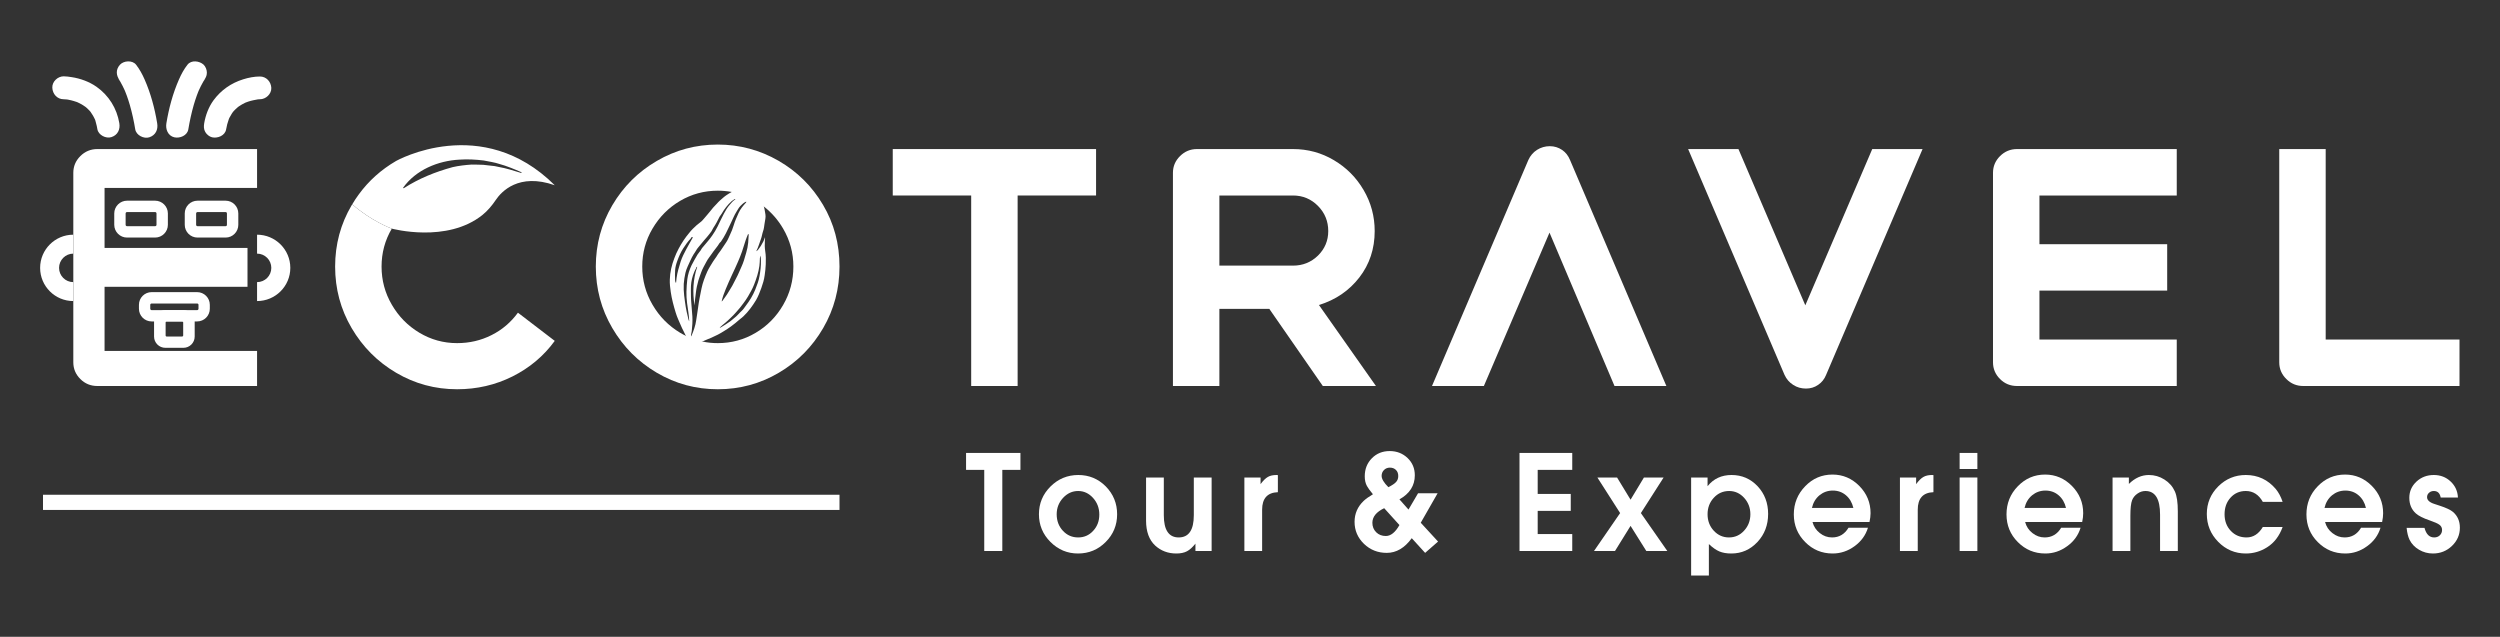
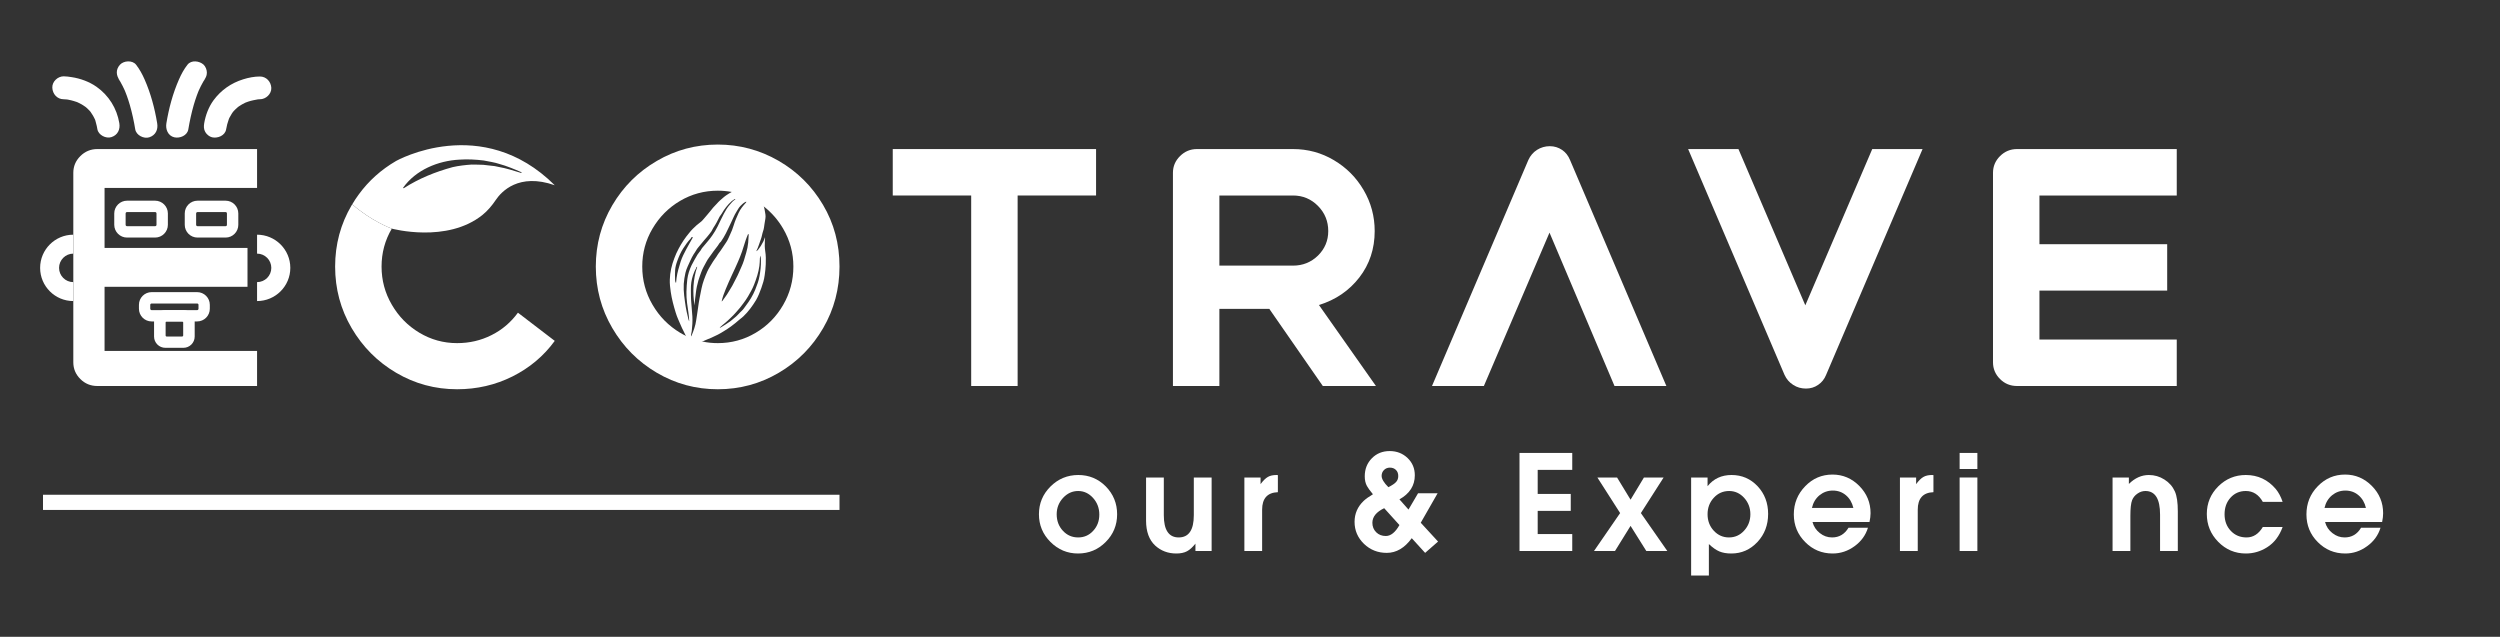
<svg xmlns="http://www.w3.org/2000/svg" version="1.1" id="Layer_1" x="0px" y="0px" viewBox="0 0 400 101.89" style="enable-background:new 0 0 400 101.89;" xml:space="preserve">
  <rect x="0" y="0" width="400" height="101.89" fill="#333333" stroke="none" />
  <style type="text/css">
	.st0{fill:#FFFFFF;}
	.st1{fill:#EC3953;}
	.st2{fill:#EBAF36;}
	.st3{fill:#8AB360;}
	.st4{fill:#9B3236;}
	.st5{fill:#EA924A;}
	.st6{fill:#F15A24;}
	.st7{fill:#6D4892;}
	.st8{fill:#961E1E;}
	.st9{fill:#006837;}
	.st10{fill:#39B54A;}
	.st11{fill:#EEF1F5;}
	.st12{fill:#E5E9ED;}
	.st13{fill:#FFFDF2;}
	.st14{fill:#32BF4B;}
	.st15{fill:#717171;}
</style>
  <g>
    <g id="bHaFaY_00000067224470560814321120000014794446019336073389_">
      <g>
        <g>
          <path class="st0" d="M122.44,40.21c-0.09-0.57-0.1-1.13-0.06-1.7c0.02-0.18,0.05-0.37,0.02-0.56c-0.23,0.85-1.08,2.13-1.39,2.25      c0.01-0.03,0.01-0.05,0.02-0.07c0.31-0.59,0.47-1.24,0.71-1.86c0.16-0.41,0.2-0.86,0.35-1.27c0.15-0.4,0.17-0.82,0.24-1.23      c0.04-0.26,0.09-0.52,0.13-0.78c0.09-0.47-0.04-0.93-0.11-1.38c-0.03-0.19-0.07-0.38-0.12-0.56c-0.19-0.56-0.49-1.08-0.85-1.56      c-0.26-0.33-0.61-0.55-0.95-0.79c-0.1-0.07-0.15-0.11-0.09-0.25c0.22-0.41,0.32-0.88,0.59-1.27c0.01-0.01,0.01-0.03,0.02-0.06      c-0.33,0-0.65,0-0.97-0.01c-0.1,0-0.14,0.04-0.18,0.12c-0.15,0.29-0.29,0.6-0.4,0.91c-0.04,0.12-0.09,0.16-0.23,0.15      c-0.34-0.03-0.68-0.03-1.01,0.03c-0.39,0.07-0.75,0.21-1.09,0.39c-0.28,0.15-0.54,0.32-0.8,0.49c-0.4,0.26-0.74,0.59-1.1,0.9      c-0.33,0.29-0.59,0.65-0.91,0.95c-0.25,0.24-0.43,0.54-0.66,0.79c-0.32,0.35-0.59,0.74-0.92,1.09      c-0.18,0.19-0.34,0.42-0.55,0.57c-0.46,0.33-0.88,0.71-1.28,1.11c-0.21,0.2-0.39,0.43-0.58,0.66c-0.66,0.78-1.22,1.63-1.7,2.54      c-0.26,0.48-0.48,0.98-0.67,1.49c-0.43,1.11-0.7,2.25-0.73,3.44c-0.03,0.66,0.06,1.31,0.15,1.97c0.16,1.12,0.46,2.22,0.79,3.3      c0.21,0.72,0.54,1.39,0.83,2.07c0.23,0.57,0.55,1.09,0.79,1.65c0.06,0.11,0.11,0.23,0.15,0.34c0.05,0.14,0.09,0.28,0.11,0.43      c0.03,0.25,0.09,0.5,0.23,0.72c0.14,0.2,0.32,0.27,0.56,0.21c0.18-0.04,0.35-0.12,0.51-0.22c0.34-0.24,0.72-0.39,1.1-0.57      c0.02-0.01,0.05-0.02,0.07-0.03c0.44-0.22,0.92-0.38,1.37-0.58c0.69-0.3,1.36-0.64,2-1.05c0.38-0.24,0.77-0.48,1.13-0.75      c0.46-0.35,0.92-0.7,1.35-1.09c0.21-0.18,0.44-0.34,0.64-0.53c0.39-0.39,0.77-0.79,1.1-1.24c0.33-0.44,0.64-0.89,0.92-1.36      c0.35-0.61,0.6-1.26,0.84-1.92c0.24-0.67,0.45-1.35,0.54-2.06c0.07-0.57,0.16-1.15,0.17-1.74      C122.55,41.6,122.55,40.9,122.44,40.21z M119.79,37.58c-0.03,0.42-0.05,0.84-0.08,1.25c-0.05,0.54-0.16,1.06-0.31,1.58      c-0.12,0.42-0.25,0.83-0.37,1.25c-0.21,0.69-0.55,1.32-0.82,1.98c-0.25,0.6-0.59,1.16-0.87,1.74c-0.23,0.49-0.55,0.92-0.81,1.39      c-0.27,0.48-0.62,0.89-0.93,1.35c-0.03,0.05-0.08,0.07-0.14,0.11c0.15-0.68,0.38-1.31,0.64-1.93c0.33-0.77,0.64-1.53,1-2.28      c0.34-0.72,0.68-1.44,0.99-2.17c0.23-0.53,0.45-1.07,0.64-1.62c0.2-0.59,0.37-1.19,0.57-1.78c0.1-0.32,0.24-0.62,0.36-0.93      c0.02-0.04,0.04-0.08,0.09-0.06C119.8,37.48,119.79,37.53,119.79,37.58z M108.91,41.84c-0.27,0.87-0.54,1.74-0.66,2.65      c-0.02,0.22-0.04,0.45-0.07,0.67c0,0.03,0.01,0.07-0.05,0.1c-0.09-0.16-0.11-0.34-0.12-0.51c-0.01-0.51-0.03-1.02,0.01-1.52      c0.03-0.51,0.17-1.01,0.35-1.49c0.25-0.69,0.54-1.37,0.94-1.99c0.35-0.54,0.72-1.08,1.17-1.55c0.05-0.04,0.08-0.1,0.1-0.15      c0.04-0.1,0.15-0.15,0.22-0.12c0.09,0.05,0,0.14-0.03,0.21c-0.32,0.59-0.67,1.16-0.98,1.76      C109.46,40.52,109.13,41.16,108.91,41.84z M109.72,49.12c-0.18-1.22-0.39-2.45-0.32-3.7c0.04-0.6,0.14-1.18,0.27-1.77      c0.16-0.71,0.52-1.33,0.8-1.99c0.15-0.34,0.32-0.66,0.51-0.97c0.11-0.19,0.26-0.35,0.35-0.54c0.24-0.47,0.64-0.82,0.95-1.24      c0.26-0.35,0.57-0.66,0.84-0.99c0.25-0.3,0.5-0.61,0.72-0.92c0.12-0.18,0.18-0.39,0.31-0.57c0.38-0.56,0.69-1.16,0.99-1.77      c0.09-0.17,0.24-0.3,0.33-0.47c0.42-0.74,0.94-1.41,1.57-1.98c0.15-0.13,0.32-0.23,0.48-0.34c0.04-0.03,0.08-0.04,0.13-0.02      c0,0.05-0.02,0.07-0.05,0.09c-0.35,0.2-0.58,0.53-0.84,0.82c-0.39,0.43-0.68,0.94-0.95,1.45c-0.35,0.67-0.67,1.36-1,2.04      c-0.24,0.5-0.53,0.95-0.84,1.41c-0.48,0.72-1.09,1.34-1.63,2.02c-0.09,0.11-0.15,0.24-0.22,0.36c-0.16,0.25-0.38,0.45-0.53,0.71      c-0.31,0.56-0.66,1.11-0.94,1.69c-0.33,0.71-0.58,1.45-0.68,2.24c-0.08,0.66-0.12,1.33-0.14,2c-0.02,0.6,0.03,1.2,0.1,1.8      c0.12,0.94,0.3,1.87,0.34,2.83c0,0.03,0.01,0.06,0.01,0.1c-0.15-0.23-0.16-0.49-0.23-0.74      C109.93,50.16,109.8,49.64,109.72,49.12z M114.63,41.07c-0.17,0.27-0.39,0.51-0.55,0.79c-0.31,0.52-0.66,1.03-0.91,1.58      c-0.39,0.88-0.74,1.78-0.93,2.72c-0.21,1.02-0.42,2.04-0.55,3.08c-0.08,0.67-0.21,1.34-0.3,2.01c-0.12,0.86-0.41,1.67-0.75,2.47      c-0.01,0.03-0.01,0.07-0.07,0.09c-0.03-0.29,0.07-0.56,0.11-0.84c0.09-0.77,0.14-1.55,0.1-2.33c-0.04-0.68-0.1-1.35-0.16-2.03      c-0.08-0.77-0.07-1.54-0.08-2.31c-0.01-0.76,0.09-1.51,0.33-2.23c0.13-0.37,0.26-0.74,0.47-1.08c0.06-0.1,0.02-0.25,0.22-0.32      c-0.69,2.05-0.76,4.11-0.44,6.2c0.02-0.41,0.07-0.81,0.12-1.21c0.03-0.27,0.08-0.54,0.1-0.81c0.07-0.68,0.22-1.35,0.41-2      c0.12-0.41,0.28-0.81,0.42-1.22c0.21-0.63,0.56-1.18,0.86-1.76c0.23-0.45,0.55-0.82,0.83-1.23c0.21-0.3,0.42-0.6,0.65-0.88      c0.24-0.28,0.43-0.58,0.62-0.88c0.06-0.09,0.16-0.13,0.22-0.22c0.29-0.42,0.55-0.86,0.79-1.32c0.32-0.59,0.56-1.22,0.87-1.81      c0.26-0.52,0.46-1.07,0.77-1.56c0.22-0.34,0.39-0.71,0.67-1c0.24-0.24,0.48-0.48,0.78-0.64c0.06-0.03,0.12-0.06,0.19-0.05      c-0.01,0.09-0.07,0.14-0.12,0.2c-0.43,0.47-0.84,0.97-1.11,1.56c-0.3,0.66-0.6,1.33-0.81,2.04c-0.15,0.51-0.35,1-0.58,1.48      c-0.19,0.38-0.33,0.8-0.57,1.15c-0.43,0.61-0.81,1.27-1.28,1.86C114.83,40.72,114.74,40.9,114.63,41.07z M121.53,44.13      c-0.13,0.78-0.4,1.49-0.69,2.21c-0.38,0.94-0.91,1.79-1.52,2.59c-0.2,0.26-0.37,0.55-0.61,0.77c-0.43,0.38-0.77,0.85-1.24,1.19      c-0.22,0.16-0.4,0.37-0.63,0.52c-0.5,0.34-1,0.68-1.52,0.98c-0.05,0.03-0.1,0.05-0.17,0.02c0.32-0.28,0.63-0.57,0.96-0.82      c0.26-0.19,0.46-0.44,0.71-0.65c0.35-0.3,0.65-0.66,0.97-1c0.41-0.44,0.79-0.92,1.15-1.41c0.26-0.36,0.53-0.72,0.75-1.11      c0.34-0.6,0.7-1.2,0.95-1.85c0.38-0.97,0.72-1.97,0.86-3.02c0.06-0.4,0.06-0.81,0.08-1.22c0.01-0.15,0.03-0.29,0.07-0.44      c0.09,0.27,0.09,0.55,0.1,0.83C121.77,42.53,121.67,43.33,121.53,44.13z" />
        </g>
      </g>
    </g>
    <g>
      <g>
        <path class="st0" d="M41.13,37.55v3.03c1.26,0,2.28,1.03,2.28,2.28c0,1.26-1.02,2.28-2.28,2.28v3.03c2.93,0,5.32-2.38,5.32-5.31     C46.45,39.93,44.06,37.55,41.13,37.55z" />
      </g>
    </g>
    <g>
      <g>
        <path class="st0" d="M11.73,40.58v-3.03c-2.93,0-5.31,2.38-5.31,5.31c0,2.93,2.38,5.31,5.31,5.31v-3.03     c-1.26,0-2.28-1.02-2.28-2.28C9.45,41.61,10.47,40.58,11.73,40.58z" />
      </g>
    </g>
    <g>
-       <path class="st0" d="M154.57,72.47v2.71h2.91v12.98h2.89V75.18h2.9v-2.71H154.57z" />
      <path class="st0" d="M176.93,77.83c-1.21-1.22-2.68-1.83-4.4-1.83c-1.74,0-3.23,0.62-4.46,1.85c-1.23,1.23-1.84,2.7-1.84,4.43    c0,1.72,0.61,3.2,1.84,4.43s2.7,1.85,4.41,1.85c1.74,0,3.22-0.62,4.43-1.84c1.22-1.22,1.83-2.7,1.83-4.44    S178.13,79.06,176.93,77.83z M174.91,84.93c-0.65,0.71-1.45,1.06-2.4,1.06c-0.97,0-1.78-0.35-2.44-1.06c-0.67-0.71-1-1.6-1-2.65    c0-1.01,0.34-1.88,1.02-2.62c0.68-0.73,1.48-1.1,2.42-1.1c0.91,0,1.71,0.37,2.38,1.11c0.67,0.75,1,1.63,1,2.66    C175.89,83.35,175.57,84.22,174.91,84.93z" />
      <path class="st0" d="M191.01,76.4v6.03c0,2.38-0.81,3.56-2.42,3.56c-1.58,0-2.38-1.18-2.38-3.56V76.4h-2.84v6.89    c0,1.77,0.49,3.1,1.46,4c0.92,0.84,2.05,1.27,3.38,1.27c0.69,0,1.26-0.12,1.71-0.36c0.44-0.23,0.89-0.64,1.35-1.22v1.18h2.59V76.4    H191.01z" />
      <path class="st0" d="M204.25,76c-0.57,0-1.03,0.1-1.39,0.31c-0.36,0.2-0.75,0.58-1.17,1.15V76.4h-2.59v11.76h2.84v-6.61    c0-1.8,0.84-2.74,2.52-2.8v-2.73C204.4,76.01,204.33,76,204.25,76z" />
      <path class="st0" d="M227.32,83.64l2.7-4.72h-3.13l-1.53,2.61l-1.45-1.63c1.64-0.92,2.46-2.21,2.46-3.85    c0-1.1-0.38-2.02-1.16-2.77c-0.78-0.74-1.73-1.11-2.86-1.11c-1.14,0-2.09,0.38-2.85,1.15c-0.76,0.77-1.14,1.73-1.14,2.89    c0,0.6,0.11,1.11,0.35,1.55c0.16,0.3,0.48,0.74,0.96,1.32c-0.66,0.39-1.15,0.75-1.48,1.06c-0.97,0.92-1.46,2.04-1.46,3.36    c0,1.38,0.51,2.55,1.51,3.52c1,0.96,2.22,1.44,3.64,1.44c1.52,0,2.86-0.78,4-2.35l2.14,2.35l2.07-1.81L227.32,83.64z M221.44,75.2    c0.25-0.25,0.56-0.38,0.94-0.38c0.41,0,0.73,0.13,0.97,0.37c0.25,0.24,0.37,0.57,0.37,0.97c0,0.38-0.11,0.69-0.33,0.94    c-0.22,0.26-0.64,0.54-1.25,0.85c-0.72-0.72-1.08-1.32-1.08-1.81C221.06,75.76,221.19,75.45,221.44,75.2z M221.73,85.76    c-0.62,0-1.14-0.2-1.54-0.6c-0.41-0.41-0.61-0.91-0.61-1.51c0-0.96,0.63-1.74,1.89-2.34l2.44,2.7    C223.25,85.17,222.53,85.76,221.73,85.76z" />
      <path class="st0" d="M251.56,75.18v-2.71h-8.44v15.69h8.44v-2.71h-5.53v-3.71h5.29v-2.71h-5.29v-3.85H251.56z" />
      <path class="st0" d="M262.54,82.09l3.64-5.69h-3.15l-2.14,3.55l-2.16-3.55h-3.15l3.64,5.69l-4.18,6.07h3.36l2.49-4.02l2.52,4.02    h3.36L262.54,82.09z" />
      <path class="st0" d="M281.22,77.8c-1.13-1.2-2.52-1.8-4.17-1.8c-1.61,0-2.89,0.6-3.84,1.79V76.4h-2.63v15.68h2.84v-5.03    c0.6,0.57,1.16,0.96,1.68,1.18c0.53,0.22,1.16,0.33,1.91,0.33c1.65,0,3.04-0.62,4.18-1.84c1.14-1.22,1.71-2.72,1.71-4.49    C282.9,80.48,282.34,79,281.22,77.8z M279.06,84.9c-0.66,0.73-1.47,1.09-2.43,1.09c-0.95,0-1.76-0.36-2.42-1.07    c-0.67-0.72-1-1.6-1-2.64s0.33-1.92,1-2.64c0.66-0.72,1.48-1.08,2.45-1.08c0.94,0,1.74,0.37,2.4,1.09c0.66,0.73,1,1.6,1,2.63    C280.06,83.3,279.72,84.18,279.06,84.9z" />
      <path class="st0" d="M299.29,82.11c0-1.69-0.6-3.14-1.8-4.36c-1.2-1.21-2.63-1.82-4.29-1.82c-1.71,0-3.17,0.62-4.37,1.87    c-1.21,1.24-1.82,2.75-1.82,4.5c0,1.74,0.61,3.22,1.82,4.43c1.2,1.22,2.67,1.83,4.39,1.83c1.27,0,2.44-0.39,3.51-1.17    c1.06-0.77,1.78-1.76,2.14-2.95h-3.11c-0.63,1.04-1.5,1.55-2.63,1.55c-0.72,0-1.38-0.23-1.96-0.7c-0.59-0.46-0.98-1.05-1.17-1.77    h9.12C299.23,82.99,299.29,82.52,299.29,82.11z M289.91,81.27c0.19-0.84,0.59-1.51,1.2-2.02c0.61-0.5,1.32-0.76,2.14-0.76    c0.81,0,1.51,0.25,2.1,0.75s0.98,1.17,1.19,2.03H289.91z" />
      <path class="st0" d="M309.14,76c-0.56,0-1.03,0.1-1.39,0.31c-0.36,0.2-0.75,0.58-1.17,1.15V76.4h-2.59v11.76h2.85v-6.61    c0-1.8,0.83-2.74,2.51-2.8v-2.73C309.29,76.01,309.22,76,309.14,76z" />
      <path class="st0" d="M313.54,76.4v11.76h2.84V76.4H313.54z M313.54,72.47v2.57h2.84v-2.57H313.54z" />
-       <path class="st0" d="M333.31,82.11c0-1.69-0.6-3.14-1.8-4.36c-1.2-1.21-2.63-1.82-4.29-1.82c-1.71,0-3.16,0.62-4.37,1.87    c-1.21,1.24-1.81,2.75-1.81,4.5c0,1.74,0.6,3.22,1.81,4.43c1.21,1.22,2.67,1.83,4.4,1.83c1.27,0,2.43-0.39,3.5-1.17    c1.07-0.77,1.78-1.76,2.14-2.95h-3.1c-0.63,1.04-1.51,1.55-2.64,1.55c-0.72,0-1.37-0.23-1.96-0.7c-0.59-0.46-0.98-1.05-1.17-1.77    h9.13C333.26,82.99,333.31,82.52,333.31,82.11z M323.93,81.27c0.19-0.84,0.59-1.51,1.2-2.02c0.61-0.5,1.32-0.76,2.14-0.76    c0.81,0,1.52,0.25,2.1,0.75c0.59,0.5,0.99,1.17,1.19,2.03H323.93z" />
      <path class="st0" d="M347.98,78.63c-0.36-0.8-0.92-1.43-1.68-1.91S344.72,76,343.82,76c-1.17,0-2.24,0.48-3.2,1.43V76.4h-2.61    v11.76h2.85v-5.61c0-1.2,0.09-2.04,0.28-2.53c0.17-0.42,0.45-0.77,0.85-1.04c0.39-0.28,0.82-0.42,1.27-0.42    c1.57,0,2.35,1.26,2.35,3.77v5.83h2.84v-6.35C348.45,80.41,348.3,79.35,347.98,78.63z" />
      <path class="st0" d="M359.45,85.99c-1.02,0-1.86-0.35-2.52-1.05c-0.67-0.7-1-1.59-1-2.66s0.32-1.96,0.96-2.66    c0.64-0.71,1.46-1.06,2.44-1.06c1.16,0,2.07,0.58,2.72,1.74h3.17c-0.27-0.81-0.63-1.49-1.08-2.04c-1.27-1.51-2.88-2.26-4.82-2.26    c-1.71,0-3.18,0.61-4.4,1.82c-1.22,1.22-1.83,2.69-1.83,4.41c0,1.74,0.61,3.23,1.83,4.47s2.7,1.86,4.42,1.86    c1.21,0,2.34-0.33,3.39-0.99c1.13-0.71,1.96-1.79,2.49-3.25h-3.17C361.38,85.44,360.51,85.99,359.45,85.99z" />
      <path class="st0" d="M381.3,82.11c0-1.69-0.6-3.14-1.8-4.36c-1.2-1.21-2.63-1.82-4.29-1.82c-1.71,0-3.16,0.62-4.37,1.87    c-1.21,1.24-1.81,2.75-1.81,4.5c0,1.74,0.6,3.22,1.81,4.43c1.21,1.22,2.67,1.83,4.4,1.83c1.27,0,2.43-0.39,3.5-1.17    c1.07-0.77,1.78-1.76,2.14-2.95h-3.11c-0.62,1.04-1.5,1.55-2.63,1.55c-0.72,0-1.37-0.23-1.96-0.7c-0.59-0.46-0.98-1.05-1.17-1.77    h9.13C381.25,82.99,381.3,82.52,381.3,82.11z M371.92,81.27c0.19-0.84,0.59-1.51,1.2-2.02c0.61-0.5,1.32-0.76,2.14-0.76    c0.81,0,1.52,0.25,2.1,0.75c0.59,0.5,0.99,1.17,1.19,2.03H371.92z" />
-       <path class="st0" d="M392.48,81.91c-0.39-0.33-1.11-0.67-2.16-1.01l-0.79-0.26c-0.8-0.25-1.2-0.62-1.2-1.09    c0-0.28,0.1-0.52,0.31-0.7c0.2-0.19,0.46-0.29,0.77-0.29c0.61,0,0.97,0.35,1.1,1.04h2.76c-0.05-1.02-0.44-1.88-1.18-2.57    c-0.73-0.69-1.63-1.03-2.68-1.03c-1.09,0-2.02,0.35-2.78,1.06c-0.76,0.71-1.14,1.57-1.14,2.59c0,1.04,0.35,1.87,1.05,2.5    c0.44,0.39,1.17,0.76,2.2,1.11c0.78,0.27,1.31,0.5,1.58,0.71c0.27,0.2,0.41,0.48,0.41,0.82c0,0.35-0.12,0.63-0.36,0.86    s-0.54,0.34-0.9,0.34c-0.77,0-1.28-0.51-1.55-1.53h-2.86c0.08,0.8,0.24,1.44,0.47,1.91c0.33,0.66,0.84,1.19,1.52,1.59    s1.42,0.6,2.22,0.6c1.19,0,2.21-0.41,3.05-1.22s1.26-1.78,1.26-2.91C393.58,83.38,393.21,82.54,392.48,81.91z" />
    </g>
    <g>
      <rect x="6.88" y="79.16" class="st0" width="127.44" height="2.43" />
    </g>
    <g>
      <g>
        <path class="st0" d="M41.13,30.07v-6.22H15.57c-1.06,0-1.97,0.38-2.72,1.13s-1.12,1.64-1.12,2.66v30.33     c0,1.03,0.37,1.92,1.12,2.67s1.66,1.12,2.72,1.12h25.56v-5.61h-24.4V45.89H39.6v-6.22H16.73v-9.6H41.13z" />
      </g>
      <g>
        <path class="st0" d="M82.87,50.03c-1.13,1.54-2.53,2.74-4.23,3.59c-1.69,0.85-3.52,1.28-5.5,1.28c-2.19,0-4.2-0.56-6.05-1.67     c-1.85-1.11-3.31-2.6-4.4-4.48c-1.1-1.88-1.64-3.91-1.64-6.1c0-2.18,0.54-4.21,1.64-6.07h-0.01c-0.16-0.06-3.33-1.25-6.32-3.89     c-0.04,0.05-0.07,0.1-0.1,0.15c-1.76,2.99-2.64,6.26-2.64,9.81c0,3.56,0.88,6.84,2.64,9.84s4.13,5.39,7.12,7.15     s6.24,2.64,9.76,2.64c3.18,0,6.13-0.69,8.86-2.05c2.73-1.37,4.99-3.26,6.76-5.69L82.87,50.03z" />
      </g>
      <g>
        <path class="st0" d="M131.68,32.77c-1.76-2.98-4.13-5.32-7.12-7.05c-2.99-1.72-6.23-2.59-9.71-2.59c-3.52,0-6.77,0.87-9.76,2.62     c-2.99,1.74-5.36,4.1-7.12,7.09c-1.76,2.99-2.64,6.26-2.64,9.81c0,3.56,0.88,6.84,2.64,9.84c1.76,3.01,4.13,5.39,7.12,7.15     s6.24,2.64,9.76,2.64s6.77-0.88,9.76-2.64s5.35-4.14,7.1-7.15c1.74-3,2.61-6.28,2.61-9.84     C134.32,39.03,133.44,35.74,131.68,32.77z M125.3,48.8c-1.09,1.88-2.56,3.37-4.41,4.46c-1.84,1.09-3.86,1.64-6.04,1.64     c-0.85,0-1.67-0.08-2.46-0.26c-0.92-0.18-1.81-0.49-2.66-0.91c-0.32-0.15-0.62-0.32-0.93-0.5c-1.84-1.11-3.31-2.6-4.4-4.48     c-1.1-1.88-1.64-3.91-1.64-6.1c0-2.18,0.54-4.21,1.64-6.07c1.09-1.86,2.56-3.34,4.4-4.43c1.85-1.09,3.86-1.64,6.05-1.64     c0.76,0,1.5,0.07,2.22,0.2c1.35,0.25,2.62,0.73,3.82,1.44c0.47,0.28,0.92,0.58,1.34,0.9c1.23,0.97,2.26,2.14,3.07,3.53     c1.09,1.86,1.64,3.89,1.64,6.07C126.94,44.87,126.39,46.92,125.3,48.8z" />
      </g>
      <g>
        <path class="st0" d="M142.84,23.85v7.43h12.55v30.48h7.43V31.28h12.55v-7.43H142.84z" />
      </g>
      <g>
        <path class="st0" d="M211.03,48.8c2.67-0.82,4.82-2.29,6.46-4.4c1.64-2.12,2.46-4.6,2.46-7.43c0-2.36-0.59-4.55-1.77-6.56     c-1.18-2.02-2.77-3.61-4.77-4.79c-1.99-1.18-4.17-1.77-6.53-1.77h-15.37c-1.06,0-1.96,0.38-2.71,1.13     c-0.76,0.75-1.13,1.64-1.13,2.66v34.12h7.43V49.42h7.99l8.56,12.34h8.5L211.03,48.8z M206.88,42.5H195.1V31.28h11.78     c1.57,0,2.9,0.56,4,1.67c1.09,1.11,1.64,2.45,1.64,4.02c0,1.53-0.55,2.84-1.64,3.92C209.78,41.96,208.45,42.5,206.88,42.5z" />
      </g>
      <g>
        <path class="st0" d="M251.2,25.59c-0.28-0.68-0.7-1.22-1.28-1.61c-0.58-0.39-1.23-0.59-1.95-0.59c-0.75,0-1.43,0.2-2.05,0.59     c-0.61,0.39-1.07,0.93-1.38,1.61l-15.42,36.17h8.3l10.5-24.54l10.4,24.54h8.3L251.2,25.59z" />
      </g>
      <g>
        <path class="st0" d="M299.56,23.85l-10.71,25l-10.7-25h-8.05l15.42,36.12c0.31,0.68,0.77,1.22,1.39,1.61     c0.61,0.4,1.29,0.59,2.05,0.59c0.71,0,1.36-0.19,1.94-0.59c0.58-0.39,1.01-0.93,1.28-1.61l15.43-36.12H299.56z" />
      </g>
      <g>
        <path class="st0" d="M348.28,31.28v-7.43h-25.56c-1.06,0-1.97,0.38-2.72,1.13s-1.12,1.64-1.12,2.66v30.33     c0,1.03,0.37,1.92,1.12,2.67s1.66,1.12,2.72,1.12h25.56v-7.43h-21.97V46.5h20.44v-7.43h-20.44v-7.79H348.28z" />
      </g>
      <g>
-         <path class="st0" d="M372.11,54.33V23.85h-7.43v34.12c0,1.03,0.37,1.92,1.13,2.67c0.75,0.75,1.65,1.12,2.71,1.12h25v-7.43H372.11     z" />
-       </g>
+         </g>
    </g>
    <g>
      <g>
        <path class="st0" d="M30,10.35c-0.57,0.72-0.99,1.51-1.36,2.35c-0.99,2.25-1.62,4.61-2.02,7.03c-0.16,0.93,0.24,2,1.27,2.24     c0.88,0.2,2.07-0.27,2.24-1.27c0.22-1.32,0.5-2.62,0.87-3.91c0.15-0.5,0.3-0.99,0.48-1.48c0.07-0.2,0.14-0.39,0.22-0.58     c0.04-0.1,0.08-0.19,0.12-0.29c0.13-0.31-0.2,0.45-0.04,0.09c0.23-0.51,0.47-1,0.75-1.48c0.13-0.21,0.65-0.91,0.04-0.13     c0.31-0.4,0.53-0.76,0.53-1.29c0-0.45-0.2-0.98-0.53-1.29C31.92,9.75,30.62,9.55,30,10.35L30,10.35z" />
      </g>
    </g>
    <g>
      <g>
        <path class="st0" d="M41.59,12.24c-0.89,0-1.83,0.18-2.68,0.45c-1.93,0.6-3.55,1.73-4.75,3.36c-0.78,1.07-1.27,2.38-1.49,3.68     c-0.08,0.5-0.08,0.95,0.18,1.4c0.22,0.38,0.65,0.74,1.09,0.84c0.88,0.2,2.07-0.27,2.24-1.27c0.09-0.55,0.23-1.08,0.42-1.6     c0.02-0.05,0.04-0.11,0.06-0.16c0.08-0.22-0.21,0.45-0.07,0.16c0.05-0.1,0.09-0.2,0.14-0.3c0.11-0.21,0.23-0.42,0.36-0.62     c0.06-0.09,0.11-0.17,0.17-0.25c0.24-0.34-0.24,0.28-0.06,0.07c0.14-0.17,0.28-0.33,0.44-0.48c0.14-0.14,0.29-0.27,0.44-0.4     c0.03-0.03,0.07-0.06,0.11-0.09c0.15-0.13-0.37,0.28-0.21,0.16c0.09-0.06,0.18-0.13,0.27-0.19c0.3-0.21,0.63-0.39,0.96-0.55     c0.07-0.03,0.15-0.07,0.22-0.1c0.23-0.11-0.5,0.2-0.16,0.07c0.16-0.06,0.31-0.12,0.47-0.17c0.51-0.17,1.03-0.26,1.56-0.36     c-0.05,0.01-0.6,0.07-0.3,0.04c0.05-0.01,0.1-0.01,0.15-0.02c0.08-0.01,0.15-0.01,0.23-0.02c0.07,0,0.14-0.01,0.21-0.01     c0.95,0,1.86-0.84,1.82-1.82C43.36,13.07,42.61,12.24,41.59,12.24L41.59,12.24z" />
      </g>
    </g>
    <g>
      <g>
        <path class="st0" d="M19.2,12.92c-0.61-0.78-0.08-0.08,0.04,0.13c0.28,0.48,0.52,0.98,0.75,1.48c0.16,0.36-0.16-0.4-0.04-0.09     c0.03,0.08,0.07,0.16,0.1,0.25c0.08,0.21,0.16,0.42,0.24,0.62c0.18,0.49,0.33,0.98,0.48,1.48c0.37,1.28,0.65,2.59,0.87,3.91     c0.16,0.94,1.37,1.55,2.24,1.27c1.02-0.33,1.44-1.23,1.27-2.24c-0.4-2.42-1.03-4.78-2.02-7.03c-0.37-0.84-0.8-1.63-1.36-2.35     c-0.59-0.75-1.96-0.66-2.57,0C18.47,11.15,18.57,12.12,19.2,12.92L19.2,12.92z" />
      </g>
    </g>
    <g>
      <g>
        <path class="st0" d="M10.18,15.88c0.2,0,0.4,0.02,0.6,0.04c0.17,0.02,0.42,0.07-0.32-0.04c0.05,0.01,0.1,0.01,0.15,0.02     c0.12,0.02,0.24,0.04,0.36,0.06c0.28,0.05,0.55,0.12,0.82,0.2c0.15,0.04,0.29,0.09,0.44,0.14c0.07,0.03,0.14,0.05,0.21,0.08     c0.04,0.01,0.07,0.03,0.11,0.04c0.26,0.1-0.47-0.21-0.22-0.09c0.32,0.15,0.63,0.3,0.93,0.49c0.16,0.1,0.31,0.2,0.46,0.31     c0.29,0.2-0.37-0.31-0.1-0.08c0.09,0.07,0.18,0.15,0.26,0.22c0.15,0.13,0.29,0.28,0.43,0.42c0.07,0.07,0.13,0.14,0.19,0.22     c0.27,0.32-0.26-0.36-0.01-0.01c0.14,0.2,0.28,0.41,0.4,0.62c0.06,0.11,0.12,0.21,0.17,0.32c0.02,0.05,0.05,0.1,0.07,0.15     c0.14,0.3,0.03-0.01-0.05-0.12c0.15,0.22,0.22,0.59,0.29,0.85c0.09,0.31,0.16,0.63,0.21,0.95c0.16,0.94,1.37,1.55,2.24,1.27     c1.02-0.33,1.44-1.23,1.27-2.24c-0.4-2.37-1.68-4.42-3.64-5.81c-1.17-0.82-2.59-1.34-4-1.55c-0.41-0.06-0.84-0.13-1.26-0.13     c-0.95,0-1.86,0.84-1.82,1.82C8.41,15.05,9.16,15.88,10.18,15.88L10.18,15.88z" />
      </g>
    </g>
    <g>
      <path class="st0" d="M24.82,32.11h-4.5c-1.12,0-2.04,0.92-2.04,2.04v1.82c0,1.12,0.92,2.04,2.04,2.04h4.5    c1.12,0,2.04-0.92,2.04-2.04v-1.82C26.86,33.03,25.94,32.11,24.82,32.11z M25.04,35.97c0,0.12-0.1,0.22-0.22,0.22h-4.5    c-0.12,0-0.22-0.1-0.22-0.22v-1.82c0-0.12,0.1-0.22,0.22-0.22h4.5c0.12,0,0.22,0.1,0.22,0.22V35.97z" />
    </g>
    <g>
      <path class="st0" d="M36.1,32.11h-4.5c-1.13,0-2.04,0.92-2.04,2.04v1.82c0,1.12,0.91,2.04,2.04,2.04h4.5    c1.12,0,2.03-0.92,2.03-2.04v-1.82C38.13,33.03,37.22,32.11,36.1,32.11z M36.31,35.97c0,0.12-0.09,0.22-0.21,0.22h-4.5    c-0.12,0-0.22-0.1-0.22-0.22v-1.82c0-0.12,0.1-0.22,0.22-0.22h4.5c0.12,0,0.21,0.1,0.21,0.22V35.97z" />
    </g>
    <g>
      <path class="st0" d="M31.54,46.74h-7.28c-1.12,0-2.03,0.91-2.03,2.03v0.63c0,1.12,0.91,2.03,2.03,2.03h7.28    c1.12,0,2.03-0.91,2.03-2.03v-0.63C33.57,47.65,32.66,46.74,31.54,46.74z M31.76,49.4c0,0.12-0.1,0.22-0.22,0.22h-7.28    c-0.12,0-0.22-0.1-0.22-0.22v-0.63c0-0.12,0.1-0.21,0.22-0.21h7.28c0.12,0,0.22,0.09,0.22,0.21V49.4z" />
    </g>
    <g>
      <path class="st0" d="M29.35,49.62h-2.9c-0.99,0-1.8,0.81-1.8,1.8v2.43c0,0.99,0.81,1.8,1.8,1.8h2.9c0.99,0,1.8-0.81,1.8-1.8v-2.43    C31.15,50.43,30.34,49.62,29.35,49.62z M29.31,51.6v2.07c0,0.1-0.08,0.17-0.17,0.17h-2.48c-0.09,0-0.16-0.07-0.16-0.17V51.6    c0-0.09,0.07-0.17,0.16-0.17h2.48C29.23,51.43,29.31,51.51,29.31,51.6z" />
    </g>
    <path class="st0" d="M63.38,25.75c-2.39,1.39-4.38,3.17-5.97,5.35c-0.38,0.51-0.73,1.04-1.05,1.59c2.99,2.64,6.16,3.83,6.32,3.89   h0.01c0,0,8.85,2.39,14.53-2.21c0.82-0.67,1.5-1.48,2.1-2.37c0.89-1.33,3.67-4.39,9.44-2.36C77.09,18.02,63.38,25.75,63.38,25.75z    M83.41,27.68c-1.16-0.35-2.43-0.77-3.63-0.97l-0.61-0.13c-0.39-0.04-1.45-0.16-1.85-0.21c-0.6-0.03-1.25-0.03-1.85-0.04   c-0.95,0.06-2.1,0.19-3.04,0.41c-2.78,0.76-5.38,1.8-7.85,3.39l-0.09-0.08c2.03-2.87,5.61-4.34,9.04-4.51   c1.28-0.09,2.59-0.02,3.87,0.14c0.7,0.14,1.82,0.31,2.49,0.55c1.19,0.32,2.45,0.85,3.57,1.34L83.41,27.68z" />
  </g>
</svg>